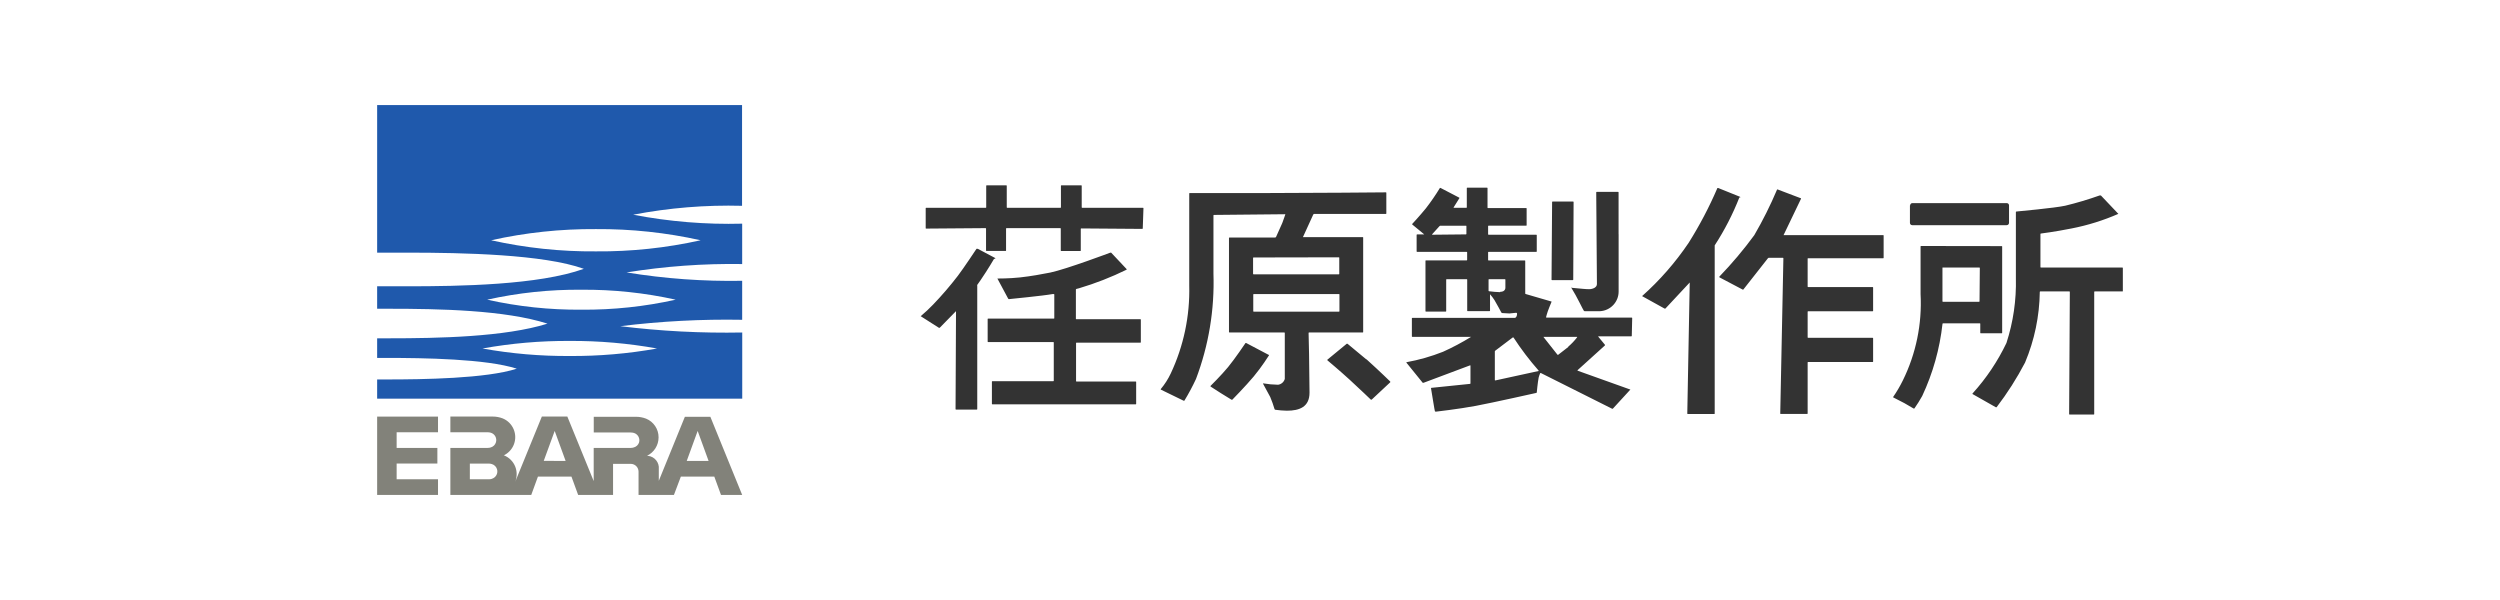
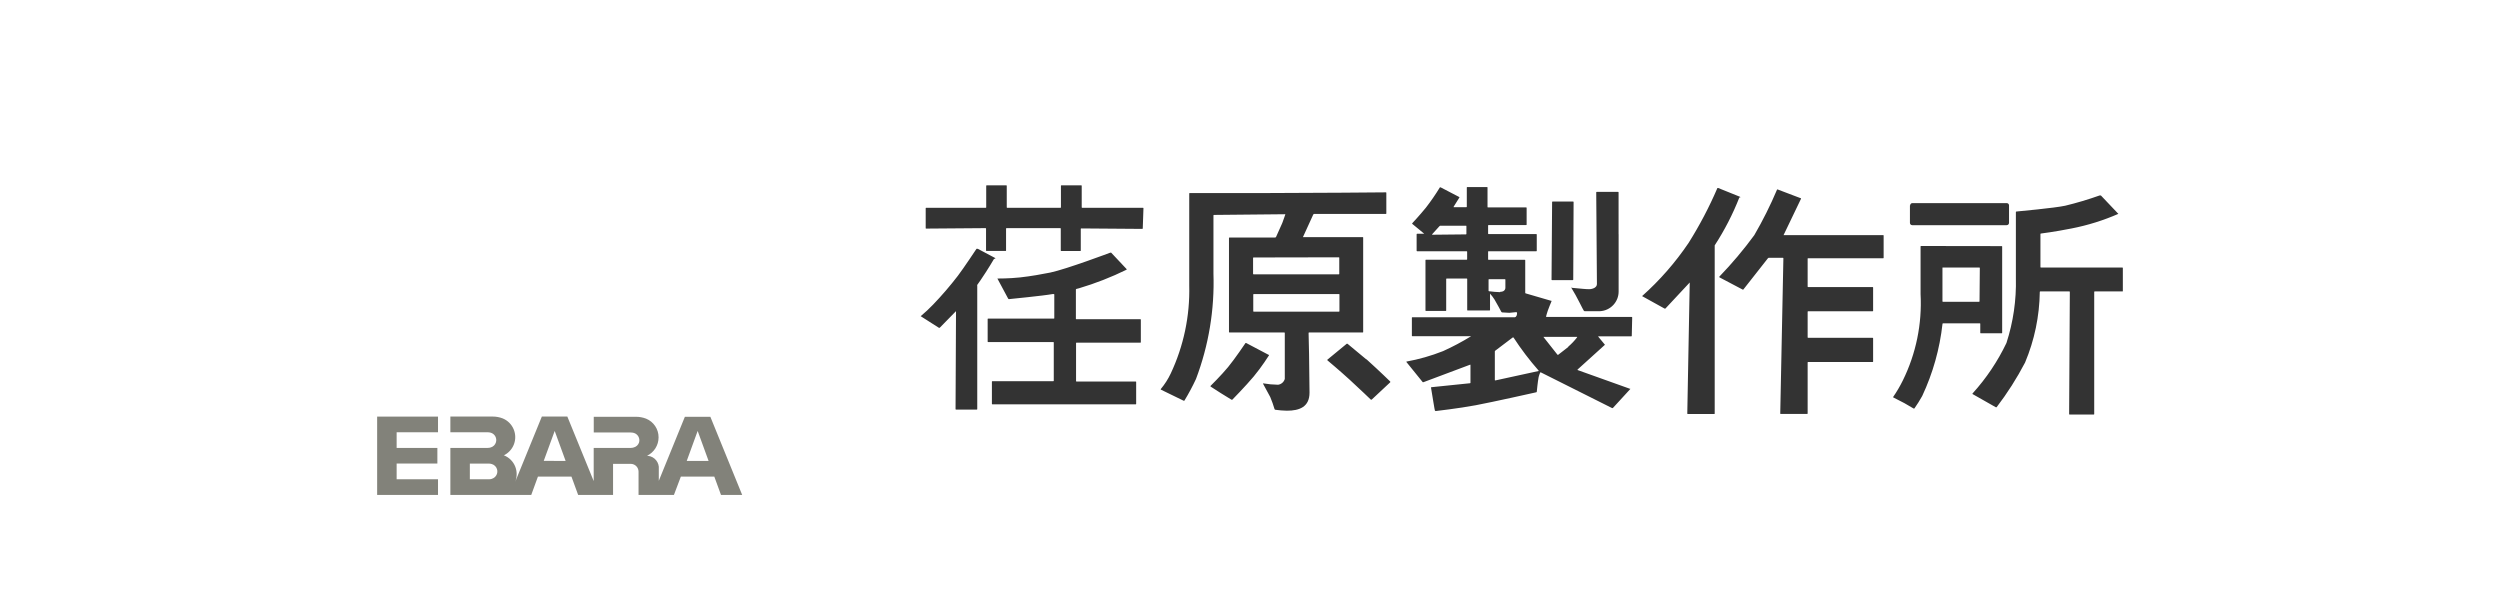
<svg xmlns="http://www.w3.org/2000/svg" id="b" viewBox="0 0 250 60">
  <defs>
    <style>.d{fill:#82827a;}.d,.e,.f,.g{stroke-width:0px;}.e{fill:#1f59ac;}.f{fill:#333;}.g{fill:#fff;}</style>
  </defs>
  <g id="c">
-     <rect class="g" width="250" height="60" />
    <path class="d" d="m39.664,43.227v1.565h4.073v1.565h-4.073v1.571h4.137v1.565h-6.087v-7.832h6.087v1.565h-4.137Zm34.554,6.267h-2.118l-.669-1.833h-3.346l-.692,1.833h-3.538v-2.328c0-.426-.342-.773-.768-.78h-1.781v3.107h-3.491l-.669-1.833h-3.352l-.669,1.833h-8.088v-4.702h3.736c.107.001.213-.017.314-.052.244-.072.434-.263.506-.506.125-.405-.102-.835-.506-.96-.104-.03-.212-.046-.32-.047h-3.73v-1.571h4.242c.34 0.0.678.064.995.186,1.033.428,1.524,1.612,1.097,2.646-.192.464-.55.84-1.004,1.055h.047c.498.203.895.597,1.1,1.094.204.5.204,1.06,0,1.56l2.671-6.541h2.549l2.636,6.453v-3.317h3.707c.107-0.0.213-.018.314-.052.24-.066.432-.247.512-.483.125-.403-.098-.832-.5-.96-.106-.03-.216-.046-.326-.047h-3.701v-1.571h4.236c.34.001.677.064.995.186.761.31,1.257,1.052,1.251,1.874 0.0.788-.453,1.506-1.164,1.845h.099c.668.067,1.156.664,1.088,1.332l-0.0.001v1.164l2.607-6.401h2.549l3.183,7.815Zm-25.022-1.618c.405-.126.631-.557.504-.962-.075-.241-.264-.429-.504-.504-.103-.034-.211-.052-.32-.052h-1.891v1.571h1.909c.107-0.0.213-.018.314-.052m7.355-1.781l-1.094-3.003-1.094,2.991,2.188.012Zm14.297,0l-1.094-3.003-1.094,3.003h2.188Z" />
-     <path class="e" d="m62.026,32.619c4.044-.498,8.117-.712,12.191-.64v-3.899c-3.871.067-7.741-.213-11.562-.838,3.822-.616,7.691-.897,11.562-.838v-4.038c-3.655.096-7.309-.205-10.899-.896,3.586-.689,7.237-.987,10.887-.89v-10.073h-36.491v14.757h3.084c5.476,0,13.57.169,17.585,1.618-4.516,1.624-12.453,1.746-17.585,1.746h-3.084v2.246h1.164c5.022,0,11.638.128,15.869,1.49-4.265,1.333-10.882,1.466-15.869,1.466h-1.164v1.961h.954c3.637,0,9.945.087,13.011,1.077-3.067.989-9.374,1.077-13.011,1.077h-.954v1.92h36.509v-6.616c-4.083.078-8.167-.134-12.22-.634m-12.889-8.589c3.438-.767,6.952-1.141,10.474-1.117,3.522-.024,7.036.351,10.474,1.117-3.438.767-6.952,1.14-10.474,1.111-3.522.029-7.036-.344-10.474-1.111m-.396,5.941c3.094-.688,6.257-1.022,9.427-.995,3.168-.024,6.328.309,9.421.995-3.092.69-6.253,1.026-9.421,1.001-3.17.025-6.333-.31-9.427-1.001m8.257,5.633c-2.926.018-5.848-.233-8.729-.751,2.88-.52,5.802-.773,8.729-.756,2.927-.016,5.848.237,8.729.756-2.88.518-5.802.769-8.729.751" />
-     <path class="f" d="m114.275,22.843c0,.026-.021.047-.047.047h0l-6.104-.047c-.025.003-.044.022-.047.047v2.165c.003.022-.012.043-.034.046-.002 0-.004 0-.006 0h-1.914c-.026 0-.047-.021-.047-.047v-2.194c0-.026-.021-.047-.047-.047h-5.377c-.025.003-.044.022-.047.047v2.194c0,.022-.018.041-.041.041h-1.914c-.024 0-.044-.017-.047-.041v-2.194c0-.026-.021-.047-.047-.047h0l-5.947.047c-.022 0-.041-.018-.041-.04-0-.002 0-.004 0-.006v-1.99c-0-.024.017-.044.041-.047h5.97c.022 0.0.041-.018.041-.04 0-.002-0-.004-0-.006v-2.153c.003-.025.022-.044.047-.047h1.961c.025.003.044.022.047.047v2.153c-.003.022.012.043.034.047.004.001.008.001.013,0h5.324c.026 0.0.047-.021.047-.047v-2.153c0-.026.021-.047.047-.047h1.984c.026-0.0.047.021.047.047v2.159c.003.023.023.041.047.041h6.081c.026-0.0.047.021.047.047v0l-.07,2.019Zm-14.751,3.032c.005-.013.005-.028,0-.041v-.029l-1.746-.925h-.128s-1.269,1.92-1.868,2.706c-.769,1.001-1.592,1.959-2.467,2.869-.394.41-.809.799-1.245,1.164l1.827,1.164h.07l1.635-1.67-.047,9.799c.003.025.022.044.047.047h2.077c.025-.003.044-.022.047-.047v-12.331c-.011-.03-.011-.063,0-.093l.32-.454c.762-1.117,1.362-2.153,1.362-2.153m14.635,8.379c.022 0.0.041-.018.041-.04 0-.002-0-.004-0-.006v-2.246c0-.024-.017-.044-.041-.047h-6.407c-.022.003-.043-.012-.047-.034-.001-.004-.001-.008,0-.013v-2.91c-.004-.032.016-.061.047-.07l.273-.07c1.632-.485,3.22-1.106,4.748-1.856.017-.018.017-.046,0-.064l-1.542-1.641h-.081s-4.358,1.641-5.994,1.99c-.809.163-1.961.372-3.043.489s-2.258.111-2.258.111l1.082,2.019.07.041s3.491-.343,4.358-.506h.14c.022-0.0.041.018.041.04 0.0.002-0.0.004-0.0.006v2.363c0.0.024-.017.044-.041.047h-6.576c-.022-.003-.043.012-.046.034-0.0.002-0.0.004-0.0.006v2.258c0,.026.021.047.047.047h6.517c.022-.003.043.012.047.034.001.004.001.008,0,.013v3.817c0,.026-.021.047-.047.047h-6.093c-.026,0-.047.021-.047.047v2.223c.003.025.022.044.047.047h14.338c.023-.003.041-.023.041-.047v-2.188c.003-.022-.012-.043-.034-.046-.002-0-.004-0-.006-0h-5.924c-.026,0-.047-.021-.047-.047v-3.794c-.003-.022.012-.043.034-.047.004-.001.008-.001.013,0h6.459l-.07-.006Zm47.815-10.835v-4.19c0-.026-.021-.047-.047-.047h-2.141c-.025.003-.044.022-.047.047,0,0,.07,8.827.07,9.171s-.419.512-.786.512-.716-.047-1.746-.14c0,0-.14-.163,0,.047s.646,1.111.809,1.461.413.786.413.786l.07.047h1.292c.085.006.171.006.256,0,1.054-.056,1.876-.935,1.862-1.99v-5.697m-30.957,11.964c0,.186.047,3.526.047,3.87,0,1.431-1.013,1.804-2.258,1.804-.389-.007-.778-.039-1.164-.093l-.07-.047c-.122-.417-.268-.827-.436-1.228l-.716-1.321v-.047c.496.085.998.131,1.501.14.319-.044.582-.272.669-.582v-4.597c0-.026-.021-.047-.047-.047h-5.487c-.025-.003-.044-.022-.047-.047v-9.404c.003-.025.022-.044.047-.047h4.585l.07-.047.623-1.391c.116-.297.303-.855.303-.855v-.035h-.035l-7.099.07c-.025.003-.044.022-.047.047v5.819c.119,3.594-.474,7.175-1.746,10.538-.347.746-.736,1.473-1.164,2.176h-.07l-2.281-1.111c-.017-.018-.017-.046,0-.064.394-.472.727-.992.989-1.548,1.294-2.751,1.927-5.765,1.85-8.804v-9.194c.003-.025.022-.044.047-.047h7.774c4.219,0,11.848-.07,11.848-.07.023.003.041.023.041.047v2.066c0.0.024-.017.044-.041.047h-7.192l-.07.047-.454.995-.582,1.274c.01.008.025.008.035,0h5.941c.022-.003.043.012.047.034.001.004.001.008,0,.013v9.444c.003.022-.012.043-.034.047-.004.001-.008.001-.013,0h-5.365c-.026,0-.047.021-.047.047v0l.047,2.101Zm-5.551-9.648c-.024-0-.044.017-.047.041v1.594c0,.026.021.047.047.047h8.525c.022.003.043-.012.047-.034.001-.004.001-.008,0-.013v-1.612c0-.022-.018-.041-.04-.041-.002-0-.004 0-.006 0l-8.525.017Zm-.029,5.371c0,.026.021.047.047.047h8.525c.026,0,.047-.021.047-.047v-1.67c0-.022-.018-.041-.04-.041-.002-0-.004 0-.006 0h-8.525c-.024-0-.044.017-.047.041v1.67Zm-.704,3.183h-.07s-1.059,1.577-1.746,2.409c-.687.832-1.746,1.874-1.746,1.874-.018.02-.018.05,0,.07l1.013.652,1.088.669h.064s1.338-1.362,2.147-2.328c.809-.966,1.53-2.118,1.53-2.118.005-.013.005-.028,0-.041-.009-.003-.02-.003-.029,0l-2.252-1.187Zm12.016,1.641l-1.891-1.571h-.07l-1.938,1.594c-.017.018-.017.046,0,.064,0,0,1.199,1.001,2.211,1.926s2.141,2.013,2.141,2.013h.07l1.868-1.746v-.064s-1.013-.995-2.397-2.246m20.727-15.711c0-.026-.021-.047-.047-.047h-2.054c-.026-0-.047.021-.047.047v0l-.058,7.763c.003.025.022.044.047.047h2.077c.025-.003.044-.022.047-.047l.035-7.763Zm5.819,13.384c0,.026-.021.047-.047.047h-3.294s-.047,0,0,.047l.658.797v.064l-2.741,2.479v.047l5.237,1.874c.01-.008.025-.008.035,0v.029l-1.746,1.903h-.07l-7.117-3.567h-.07c-.064.147-.117.299-.157.454-.093.466-.186,1.461-.186,1.461.004.032-.016.061-.047.07,0,0-4.353.978-6.063,1.298s-4.009.582-4.009.582l-.07-.047s-.087-.396-.157-.879l-.233-1.414s0-.047.047-.047l3.852-.396c.026,0,.047-.021.047-.047v-1.804h-.047l-4.655,1.746h-.07l-1.635-2.019v-.041c1.254-.227,2.482-.578,3.666-1.047.966-.436,1.903-.934,2.805-1.49h-5.877c-.025-.003-.044-.022-.047-.047v-1.804c0-.026.021-.047.047-.047h10.259l.093-.047c.07-.077.111-.176.116-.279.006-.046.006-.093,0-.14l-.07-.047-.692.07-.733-.041-.07-.047s-.466-.884-.692-1.251c-.132-.206-.279-.4-.442-.582v1.647c-.003.023-.023.041-.047.041h-2.194c-.022 0-.041-.018-.041-.041v-3.107c-.003-.025-.022-.044-.047-.047h-2.008c-.025.003-.044.022-.047.047v3.148c0,.026-.021.047-.047.047h-1.978c-.026,0-.047-.021-.047-.047v-5.028c0-.026.021-.047.047-.047h4.073c.026 0.0.047-.021.047-.047v-.762c-.003-.023-.023-.041-.047-.041h-4.958c-.025-.003-.044-.022-.047-.047v-1.653c.003-.025.022-.044.047-.047h.716l-.413-.343-.786-.646c-.017-.018-.017-.046,0-.064,0,0,.716-.762,1.362-1.554.505-.652.973-1.332,1.402-2.037h.07l1.868.972c.018.014.021.04.007.057-.002.003-.004.005-.007.007l-.564.902v.047h1.269c.026 0.0.047-.021.047-.047v-1.92c-0-.024.017-.044.041-.047h1.984c.025.003.044.022.047.047v1.944c-.003.022.012.043.034.047.004.001.008.001.013,0h3.823c.023.003.041.023.041.047v1.67c0.0.024-.017.044-.041.047h-3.765c-.025.003-.044.022-.047.047v.809c0,.026.021.047.047.047h4.772c.025.003.044.022.047.047v1.624c-.003.025-.022.044-.047.047h-4.772c-.022-.003-.043.012-.047.034-.001.004-.001.008,0,.013v.762c0,.026.021.047.047.047h3.619q.047,0,.047.047v3.241c-.007.031.013.062.044.069.001 0.0.002 0.0.002 0l2.555.745h.029c.006.011.006.024,0,.035,0,0-.413.983-.477,1.274-.029.084-.052.169-.07.256-.003.022.012.043.034.047.004.001.008.001.013,0h8.519c.026,0,.047.021.047.047v0l-.041,1.781Zm-16.584-10.148c.026 0.0.047-.021.047-.047v-.774c.003-.022-.012-.043-.034-.047-.004-.001-.008-.001-.013,0h-2.578l-.07.047-.733.809v.047l3.381-.035Zm3.433,5.743c.489,0,.512-.349.512-.396v-.82c-.003-.025-.022-.044-.047-.047h-1.589c-.026-0-.047.021-.047.047v1.111c.006.023.024.041.047.047.367.051.736.083,1.106.093m3.852,7.885v-.047c-.918-1.041-1.758-2.147-2.514-3.311h-.07l-1.746,1.321c-.025.015-.042.041-.047.07v2.863c0,.026.021.047.047.047h0l4.329-.943Zm2.95-2.421c.333-.284.635-.602.902-.949v-.047h-3.34s-.047,0,0,.047l1.379,1.746h.07s.582-.442,1.013-.786m17.195-14.943c.005-.013.005-.028,0-.041-.005-.014-.015-.024-.029-.029l-2.182-.879h-.076c-.816,1.901-1.779,3.736-2.88,5.487-1.324,1.961-2.888,3.75-4.655,5.324l2.258,1.251h.07l2.438-2.613-.244,13.104c0,.026.021.047.047.047h2.648c.022.003.043-.012.047-.034.001-.004.001-.008,0-.013v-16.747c-.004-.023-.004-.047,0-.07.983-1.51,1.81-3.117,2.467-4.795m14.379,6.087c.026-0.0.047-.021.047-.047v-2.229c0-.022-.018-.041-.04-.041-.002-0-.004 0-.006 0h-9.933c-.009.005-.02.005-.029,0l1.746-3.637v-.041l-2.328-.884h-.064c-.663,1.569-1.425,3.095-2.281,4.568-1.069,1.458-2.236,2.842-3.491,4.143-.019.017-.021.046-.004.066.001.001.003.003.004.004l2.328,1.228h.064l2.461-3.131.07-.047h1.431c.026-0.0.047.021.047.047v0l-.314,15.519c-.003.022.012.043.034.046.002 0.0.004 0.0.006 0h2.653c.026,0,.047-.021.047-.047v-5.097c-.003-.022.012-.043.034-.047.004-.001.008-.001.013,0h6.453c.026-0.0.047-.021.047-.047v-2.328c-.003-.025-.022-.044-.047-.047h-6.453c-.026,0-.047-.021-.047-.047v-2.56c0-.026.021-.047.047-.047h6.453c.026-0.0.047-.021.047-.047v-2.328c-.003-.025-.022-.044-.047-.047h-6.453c-.024 0-.044-.017-.047-.041v-2.793c-.003-.022.012-.043.034-.047.004-.001.008-.001.013,0h7.53l-.023 0Zm2.677-5.29v1.746c-.003.125.096.229.221.233.002 0.0.004 0.0.006 0h9.45c.129-0.0.233-.104.233-.233v-1.746c0-.125-.102-.227-.227-.227-.002-0-.004 0-.006 0h-9.427c-.122-.003-.224.093-.227.215-0.0.004-0.0.008,0,.012h-.023Zm9.182,4.073c.022-0.0.041.018.041.041v8.63c0.0.024-.017.044-.041.047h-2.101c-.025-.003-.044-.022-.047-.047v-.902c.003-.022-.012-.043-.034-.047-.004-.001-.008-.001-.013-0h-3.683c-.023.006-.041.024-.047.047-.276,2.502-.962,4.942-2.031,7.221-.24.431-.502.848-.786,1.251h-.07l-.919-.535-1.129-.582c-.006-.013-.006-.028,0-.041.362-.524.685-1.075.966-1.647,1.322-2.681,1.933-5.656,1.775-8.641v-4.766c.003-.023.023-.041.047-.041l8.071.012Zm-2.194,2.188c0-.026-.021-.047-.047-.047h-3.619c-.022-.013-.051-.006-.064.016-.005.009-.008.02-.006.03v3.334c.003.025.022.044.047.047h3.614c.025-.003.044-.022.047-.047l.029-3.334Zm14.303,0c-.003-.025-.022-.044-.047-.047h-8.147c-.026-0-.047-.021-.047-.047v-3.305c0-.026.021-.047.047-.047,0,0,1.338-.163,3.09-.512,1.6-.314,3.161-.802,4.655-1.455l-1.746-1.839h-.134c-1.126.401-2.272.743-3.433,1.024-1.013.227-4.888.582-4.888.582-.025.003-.044.022-.047.047v6.61c.055,2.2-.264,4.394-.943,6.488-.878,1.837-2.019,3.537-3.387,5.045-.018.014-.021.04-.007.057.002.003.004.005.007.007l2.328,1.321h.07c1.077-1.407,2.031-2.904,2.851-4.475.94-2.238,1.44-4.637,1.472-7.064.003-.025.022-.044.047-.047h2.91c.026 0.0.047.021.047.047l-.07,12.22c.003.025.022.044.047.047h2.415c.025-.003.044-.022.047-.047v-12.22c.003-.025.022-.044.047-.047h2.764c.019.006.041-.001.052-.017v-2.328Z" />
+     <path class="f" d="m114.275,22.843c0,.026-.021.047-.047.047h0l-6.104-.047c-.025.003-.044.022-.047.047v2.165c.003.022-.012.043-.034.046-.002 0-.004 0-.006 0h-1.914c-.026 0-.047-.021-.047-.047v-2.194c0-.026-.021-.047-.047-.047h-5.377c-.025.003-.044.022-.047.047v2.194c0,.022-.018.041-.041.041h-1.914c-.024 0-.044-.017-.047-.041v-2.194c0-.026-.021-.047-.047-.047h0l-5.947.047c-.022 0-.041-.018-.041-.04-0-.002 0-.004 0-.006v-1.99c-0-.024.017-.044.041-.047h5.97c.022 0.0.041-.018.041-.04 0-.002-0-.004-0-.006v-2.153c.003-.025.022-.044.047-.047h1.961c.025.003.044.022.047.047v2.153c-.003.022.012.043.034.047.004.001.008.001.013,0h5.324c.026 0.0.047-.021.047-.047v-2.153c0-.026.021-.047.047-.047h1.984c.026-0.0.047.021.047.047v2.159c.003.023.023.041.047.041h6.081c.026-0.0.047.021.047.047v0l-.07,2.019Zm-14.751,3.032c.005-.013.005-.028,0-.041v-.029l-1.746-.925h-.128s-1.269,1.92-1.868,2.706c-.769,1.001-1.592,1.959-2.467,2.869-.394.41-.809.799-1.245,1.164l1.827,1.164h.07l1.635-1.67-.047,9.799c.003.025.022.044.047.047h2.077c.025-.003.044-.022.047-.047v-12.331c-.011-.03-.011-.063,0-.093l.32-.454c.762-1.117,1.362-2.153,1.362-2.153m14.635,8.379c.022 0.0.041-.018.041-.04 0-.002-0-.004-0-.006v-2.246c0-.024-.017-.044-.041-.047h-6.407c-.022.003-.043-.012-.047-.034-.001-.004-.001-.008,0-.013v-2.91c-.004-.032.016-.061.047-.07l.273-.07c1.632-.485,3.22-1.106,4.748-1.856.017-.018.017-.046,0-.064l-1.542-1.641h-.081s-4.358,1.641-5.994,1.99c-.809.163-1.961.372-3.043.489s-2.258.111-2.258.111l1.082,2.019.07.041s3.491-.343,4.358-.506h.14c.022-0.0.041.018.041.04 0.0.002-0.0.004-0.0.006v2.363c0.0.024-.017.044-.041.047h-6.576c-.022-.003-.043.012-.046.034-0.0.002-0.0.004-0.0.006v2.258c0,.026.021.047.047.047h6.517c.022-.003.043.012.047.034.001.004.001.008,0,.013v3.817c0,.026-.021.047-.047.047h-6.093c-.026,0-.047.021-.047.047v2.223c.003.025.022.044.047.047h14.338c.023-.003.041-.023.041-.047v-2.188c.003-.022-.012-.043-.034-.046-.002-0-.004-0-.006-0h-5.924c-.026,0-.047-.021-.047-.047v-3.794c-.003-.022.012-.043.034-.047.004-.001.008-.001.013,0h6.459l-.07-.006Zm47.815-10.835v-4.19c0-.026-.021-.047-.047-.047h-2.141c-.025.003-.044.022-.047.047,0,0,.07,8.827.07,9.171s-.419.512-.786.512-.716-.047-1.746-.14c0,0-.14-.163,0,.047s.646,1.111.809,1.461.413.786.413.786l.07.047h1.292c.085.006.171.006.256,0,1.054-.056,1.876-.935,1.862-1.99v-5.697m-30.957,11.964c0,.186.047,3.526.047,3.87,0,1.431-1.013,1.804-2.258,1.804-.389-.007-.778-.039-1.164-.093l-.07-.047c-.122-.417-.268-.827-.436-1.228l-.716-1.321v-.047c.496.085.998.131,1.501.14.319-.044.582-.272.669-.582v-4.597c0-.026-.021-.047-.047-.047h-5.487c-.025-.003-.044-.022-.047-.047v-9.404c.003-.025.022-.044.047-.047h4.585l.07-.047.623-1.391c.116-.297.303-.855.303-.855v-.035h-.035l-7.099.07c-.025.003-.044.022-.047.047v5.819c.119,3.594-.474,7.175-1.746,10.538-.347.746-.736,1.473-1.164,2.176h-.07l-2.281-1.111c-.017-.018-.017-.046,0-.064.394-.472.727-.992.989-1.548,1.294-2.751,1.927-5.765,1.85-8.804v-9.194c.003-.025.022-.044.047-.047h7.774c4.219,0,11.848-.07,11.848-.07.023.003.041.023.041.047v2.066c0.0.024-.017.044-.041.047h-7.192l-.07.047-.454.995-.582,1.274c.01.008.025.008.035,0h5.941c.022-.003.043.012.047.034.001.004.001.008,0,.013v9.444c.003.022-.012.043-.034.047-.004.001-.008.001-.013,0h-5.365c-.026,0-.047.021-.047.047v0l.047,2.101Zm-5.551-9.648c-.024-0-.044.017-.047.041v1.594c0,.026.021.047.047.047h8.525c.022.003.043-.012.047-.034.001-.004.001-.008,0-.013v-1.612c0-.022-.018-.041-.04-.041-.002-0-.004 0-.006 0l-8.525.017Zm-.029,5.371c0,.026.021.047.047.047h8.525c.026,0,.047-.021.047-.047v-1.67c0-.022-.018-.041-.04-.041-.002-0-.004 0-.006 0h-8.525c-.024-0-.044.017-.047.041v1.67Zm-.704,3.183h-.07s-1.059,1.577-1.746,2.409c-.687.832-1.746,1.874-1.746,1.874-.018.02-.018.05,0,.07l1.013.652,1.088.669h.064s1.338-1.362,2.147-2.328c.809-.966,1.53-2.118,1.53-2.118.005-.013.005-.028,0-.041-.009-.003-.02-.003-.029,0l-2.252-1.187Zm12.016,1.641l-1.891-1.571h-.07l-1.938,1.594c-.017.018-.017.046,0,.064,0,0,1.199,1.001,2.211,1.926s2.141,2.013,2.141,2.013h.07l1.868-1.746v-.064s-1.013-.995-2.397-2.246m20.727-15.711c0-.026-.021-.047-.047-.047h-2.054c-.026-0-.047.021-.047.047v0l-.058,7.763c.003.025.022.044.047.047h2.077c.025-.003.044-.022.047-.047l.035-7.763Zm5.819,13.384c0,.026-.021.047-.047.047h-3.294s-.047,0,0,.047l.658.797l-2.741,2.479v.047l5.237,1.874c.01-.008.025-.008.035,0v.029l-1.746,1.903h-.07l-7.117-3.567h-.07c-.064.147-.117.299-.157.454-.093.466-.186,1.461-.186,1.461.004.032-.016.061-.047.07,0,0-4.353.978-6.063,1.298s-4.009.582-4.009.582l-.07-.047s-.087-.396-.157-.879l-.233-1.414s0-.047.047-.047l3.852-.396c.026,0,.047-.021.047-.047v-1.804h-.047l-4.655,1.746h-.07l-1.635-2.019v-.041c1.254-.227,2.482-.578,3.666-1.047.966-.436,1.903-.934,2.805-1.49h-5.877c-.025-.003-.044-.022-.047-.047v-1.804c0-.026.021-.047.047-.047h10.259l.093-.047c.07-.077.111-.176.116-.279.006-.046.006-.093,0-.14l-.07-.047-.692.07-.733-.041-.07-.047s-.466-.884-.692-1.251c-.132-.206-.279-.4-.442-.582v1.647c-.003.023-.023.041-.047.041h-2.194c-.022 0-.041-.018-.041-.041v-3.107c-.003-.025-.022-.044-.047-.047h-2.008c-.025.003-.044.022-.047.047v3.148c0,.026-.021.047-.047.047h-1.978c-.026,0-.047-.021-.047-.047v-5.028c0-.026.021-.047.047-.047h4.073c.026 0.0.047-.021.047-.047v-.762c-.003-.023-.023-.041-.047-.041h-4.958c-.025-.003-.044-.022-.047-.047v-1.653c.003-.025.022-.044.047-.047h.716l-.413-.343-.786-.646c-.017-.018-.017-.046,0-.064,0,0,.716-.762,1.362-1.554.505-.652.973-1.332,1.402-2.037h.07l1.868.972c.018.014.021.04.007.057-.002.003-.004.005-.007.007l-.564.902v.047h1.269c.026 0.0.047-.021.047-.047v-1.92c-0-.024.017-.044.041-.047h1.984c.025.003.044.022.047.047v1.944c-.003.022.012.043.034.047.004.001.008.001.013,0h3.823c.023.003.041.023.041.047v1.67c0.0.024-.017.044-.041.047h-3.765c-.025.003-.044.022-.047.047v.809c0,.026.021.047.047.047h4.772c.025.003.044.022.047.047v1.624c-.003.025-.022.044-.047.047h-4.772c-.022-.003-.043.012-.047.034-.001.004-.001.008,0,.013v.762c0,.026.021.047.047.047h3.619q.047,0,.047.047v3.241c-.007.031.013.062.044.069.001 0.0.002 0.0.002 0l2.555.745h.029c.006.011.006.024,0,.035,0,0-.413.983-.477,1.274-.029.084-.052.169-.07.256-.003.022.012.043.034.047.004.001.008.001.013,0h8.519c.026,0,.047.021.047.047v0l-.041,1.781Zm-16.584-10.148c.026 0.0.047-.021.047-.047v-.774c.003-.022-.012-.043-.034-.047-.004-.001-.008-.001-.013,0h-2.578l-.07.047-.733.809v.047l3.381-.035Zm3.433,5.743c.489,0,.512-.349.512-.396v-.82c-.003-.025-.022-.044-.047-.047h-1.589c-.026-0-.047.021-.047.047v1.111c.006.023.024.041.047.047.367.051.736.083,1.106.093m3.852,7.885v-.047c-.918-1.041-1.758-2.147-2.514-3.311h-.07l-1.746,1.321c-.025.015-.042.041-.047.07v2.863c0,.026.021.047.047.047h0l4.329-.943Zm2.95-2.421c.333-.284.635-.602.902-.949v-.047h-3.34s-.047,0,0,.047l1.379,1.746h.07s.582-.442,1.013-.786m17.195-14.943c.005-.013.005-.028,0-.041-.005-.014-.015-.024-.029-.029l-2.182-.879h-.076c-.816,1.901-1.779,3.736-2.88,5.487-1.324,1.961-2.888,3.75-4.655,5.324l2.258,1.251h.07l2.438-2.613-.244,13.104c0,.026.021.047.047.047h2.648c.022.003.043-.012.047-.034.001-.004.001-.008,0-.013v-16.747c-.004-.023-.004-.047,0-.07.983-1.51,1.81-3.117,2.467-4.795m14.379,6.087c.026-0.0.047-.021.047-.047v-2.229c0-.022-.018-.041-.04-.041-.002-0-.004 0-.006 0h-9.933c-.009.005-.02.005-.029,0l1.746-3.637v-.041l-2.328-.884h-.064c-.663,1.569-1.425,3.095-2.281,4.568-1.069,1.458-2.236,2.842-3.491,4.143-.019.017-.021.046-.004.066.001.001.003.003.004.004l2.328,1.228h.064l2.461-3.131.07-.047h1.431c.026-0.0.047.021.047.047v0l-.314,15.519c-.003.022.012.043.034.046.002 0.0.004 0.0.006 0h2.653c.026,0,.047-.021.047-.047v-5.097c-.003-.022.012-.043.034-.047.004-.001.008-.001.013,0h6.453c.026-0.0.047-.021.047-.047v-2.328c-.003-.025-.022-.044-.047-.047h-6.453c-.026,0-.047-.021-.047-.047v-2.56c0-.026.021-.047.047-.047h6.453c.026-0.0.047-.021.047-.047v-2.328c-.003-.025-.022-.044-.047-.047h-6.453c-.024 0-.044-.017-.047-.041v-2.793c-.003-.022.012-.043.034-.047.004-.001.008-.001.013,0h7.53l-.023 0Zm2.677-5.29v1.746c-.003.125.096.229.221.233.002 0.0.004 0.0.006 0h9.45c.129-0.0.233-.104.233-.233v-1.746c0-.125-.102-.227-.227-.227-.002-0-.004 0-.006 0h-9.427c-.122-.003-.224.093-.227.215-0.0.004-0.0.008,0,.012h-.023Zm9.182,4.073c.022-0.0.041.018.041.041v8.63c0.0.024-.017.044-.041.047h-2.101c-.025-.003-.044-.022-.047-.047v-.902c.003-.022-.012-.043-.034-.047-.004-.001-.008-.001-.013-0h-3.683c-.023.006-.041.024-.047.047-.276,2.502-.962,4.942-2.031,7.221-.24.431-.502.848-.786,1.251h-.07l-.919-.535-1.129-.582c-.006-.013-.006-.028,0-.041.362-.524.685-1.075.966-1.647,1.322-2.681,1.933-5.656,1.775-8.641v-4.766c.003-.023.023-.041.047-.041l8.071.012Zm-2.194,2.188c0-.026-.021-.047-.047-.047h-3.619c-.022-.013-.051-.006-.064.016-.005.009-.008.02-.006.03v3.334c.003.025.022.044.047.047h3.614c.025-.003.044-.022.047-.047l.029-3.334Zm14.303,0c-.003-.025-.022-.044-.047-.047h-8.147c-.026-0-.047-.021-.047-.047v-3.305c0-.026.021-.047.047-.047,0,0,1.338-.163,3.09-.512,1.6-.314,3.161-.802,4.655-1.455l-1.746-1.839h-.134c-1.126.401-2.272.743-3.433,1.024-1.013.227-4.888.582-4.888.582-.025.003-.044.022-.047.047v6.61c.055,2.2-.264,4.394-.943,6.488-.878,1.837-2.019,3.537-3.387,5.045-.018.014-.021.04-.007.057.002.003.004.005.007.007l2.328,1.321h.07c1.077-1.407,2.031-2.904,2.851-4.475.94-2.238,1.44-4.637,1.472-7.064.003-.025.022-.044.047-.047h2.91c.026 0.0.047.021.047.047l-.07,12.22c.003.025.022.044.047.047h2.415c.025-.003.044-.022.047-.047v-12.22c.003-.025.022-.044.047-.047h2.764c.019.006.041-.001.052-.017v-2.328Z" />
  </g>
</svg>